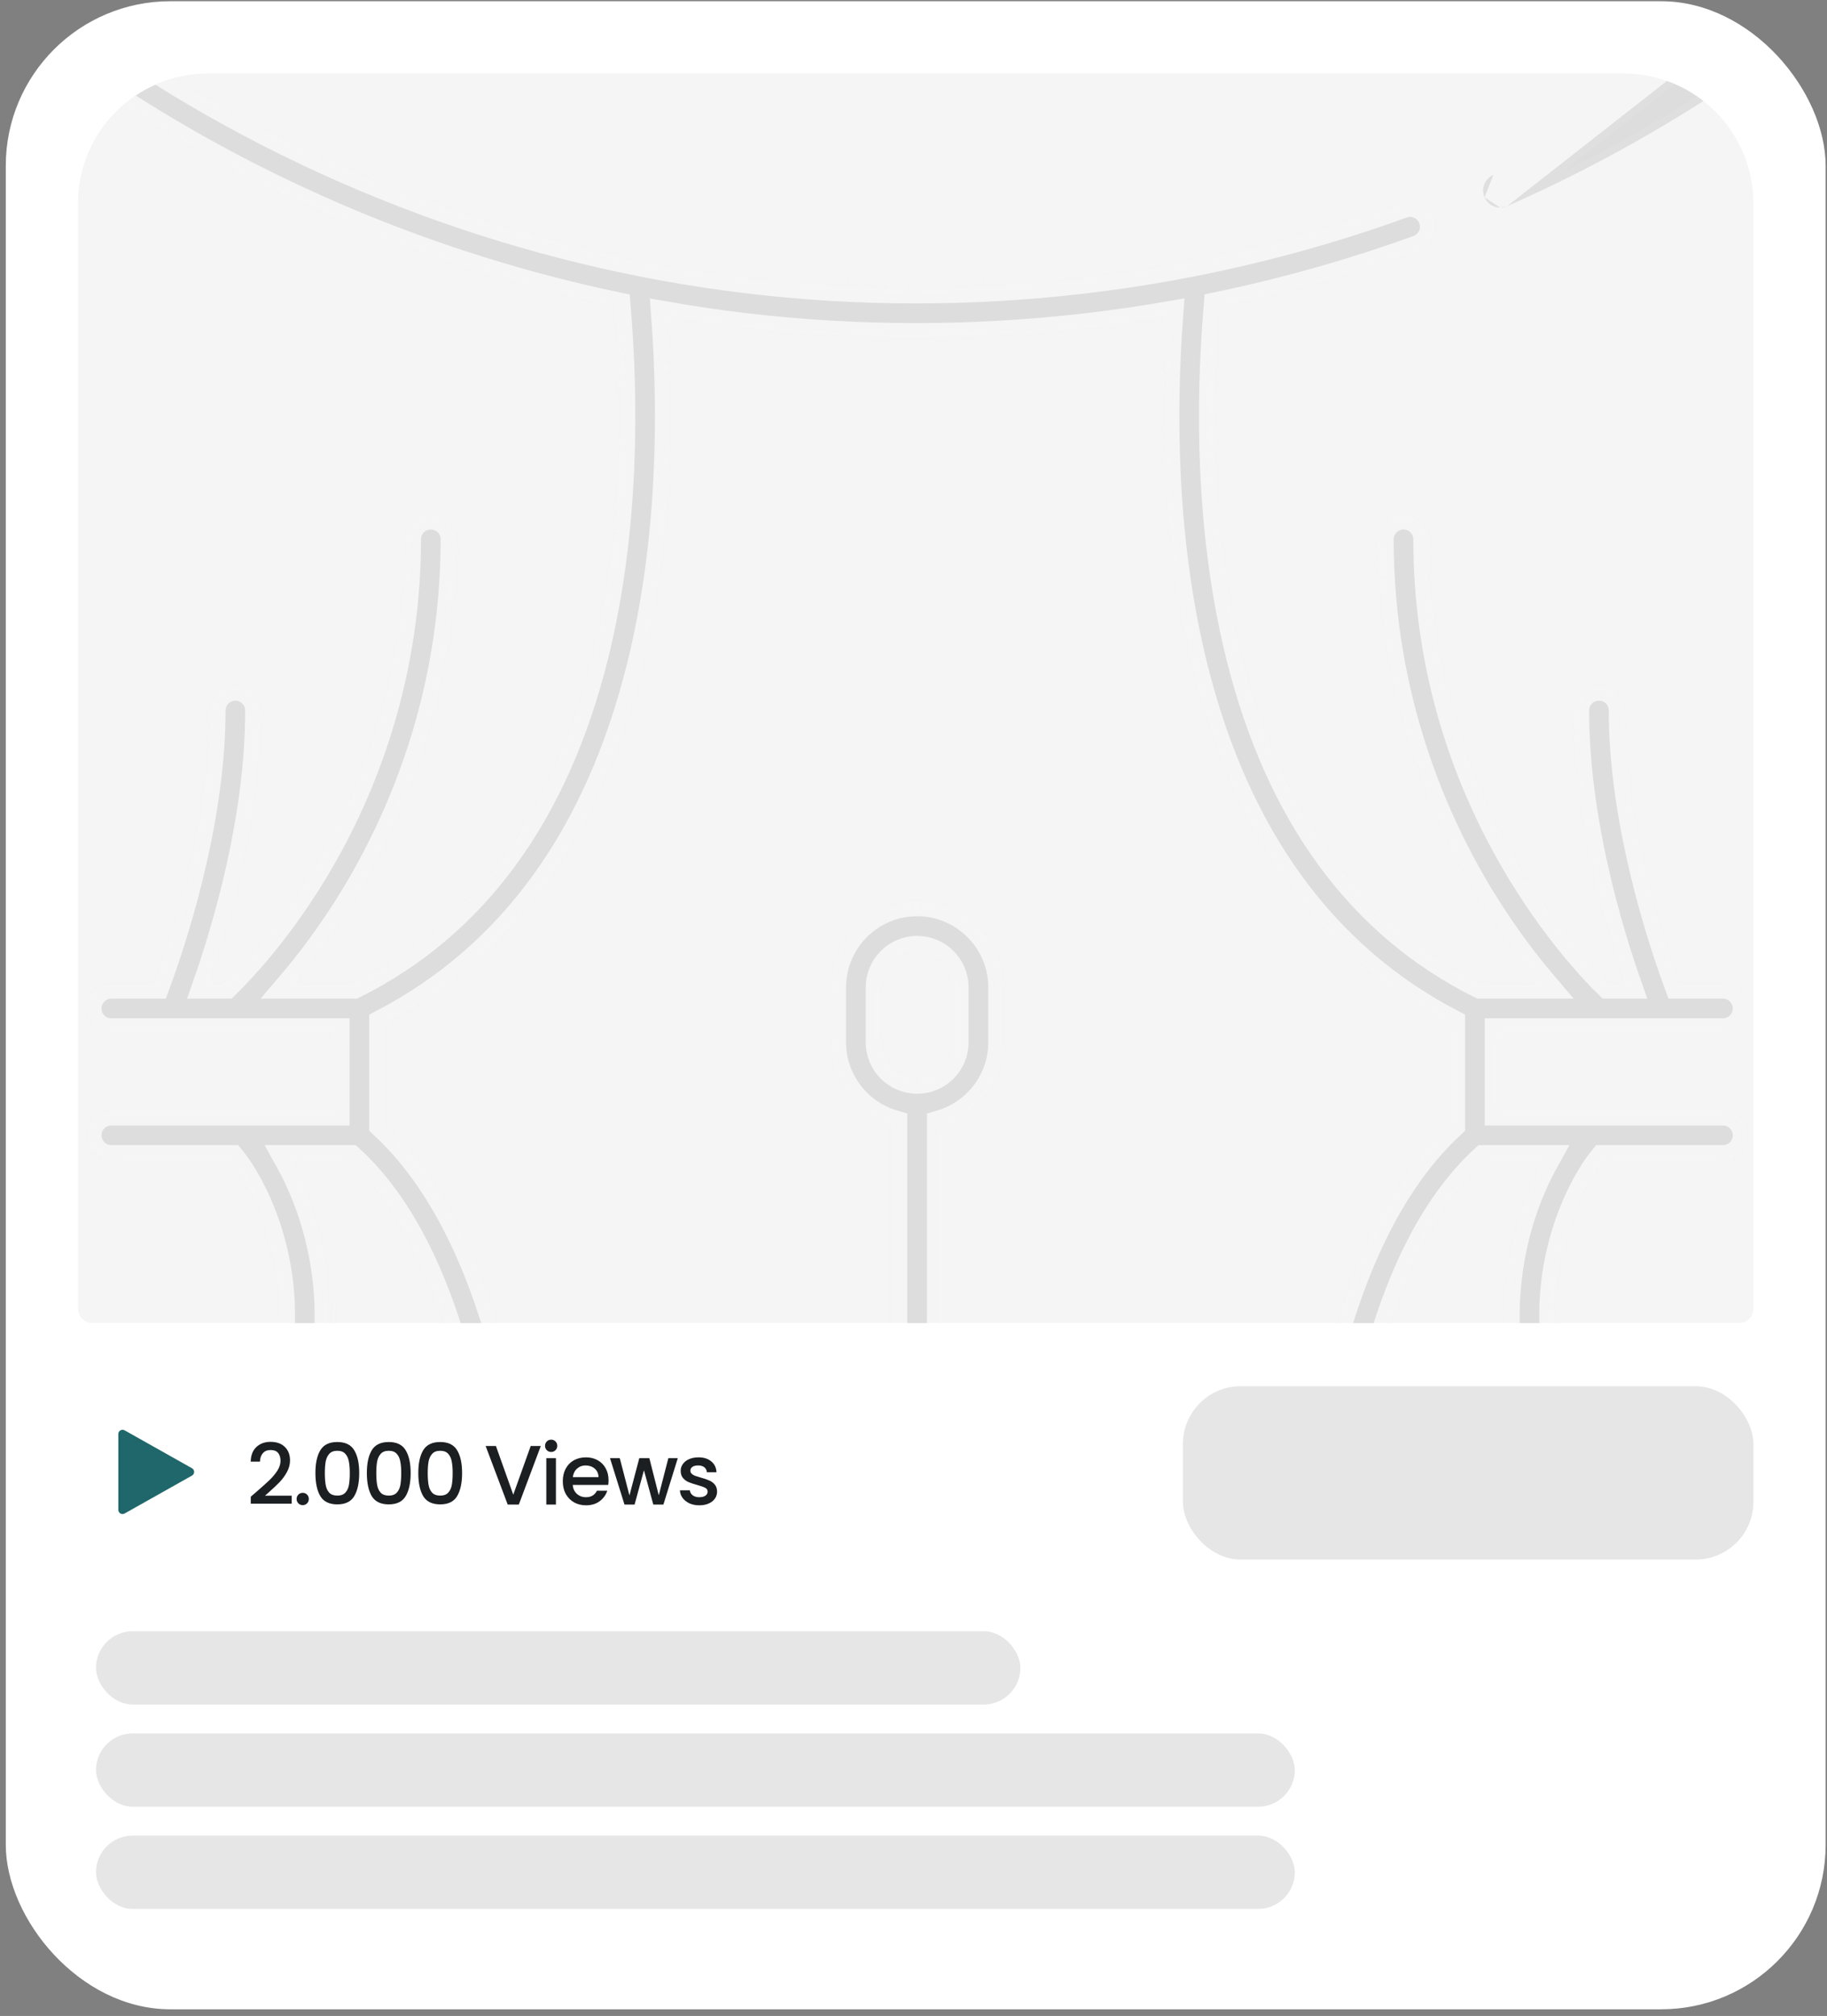
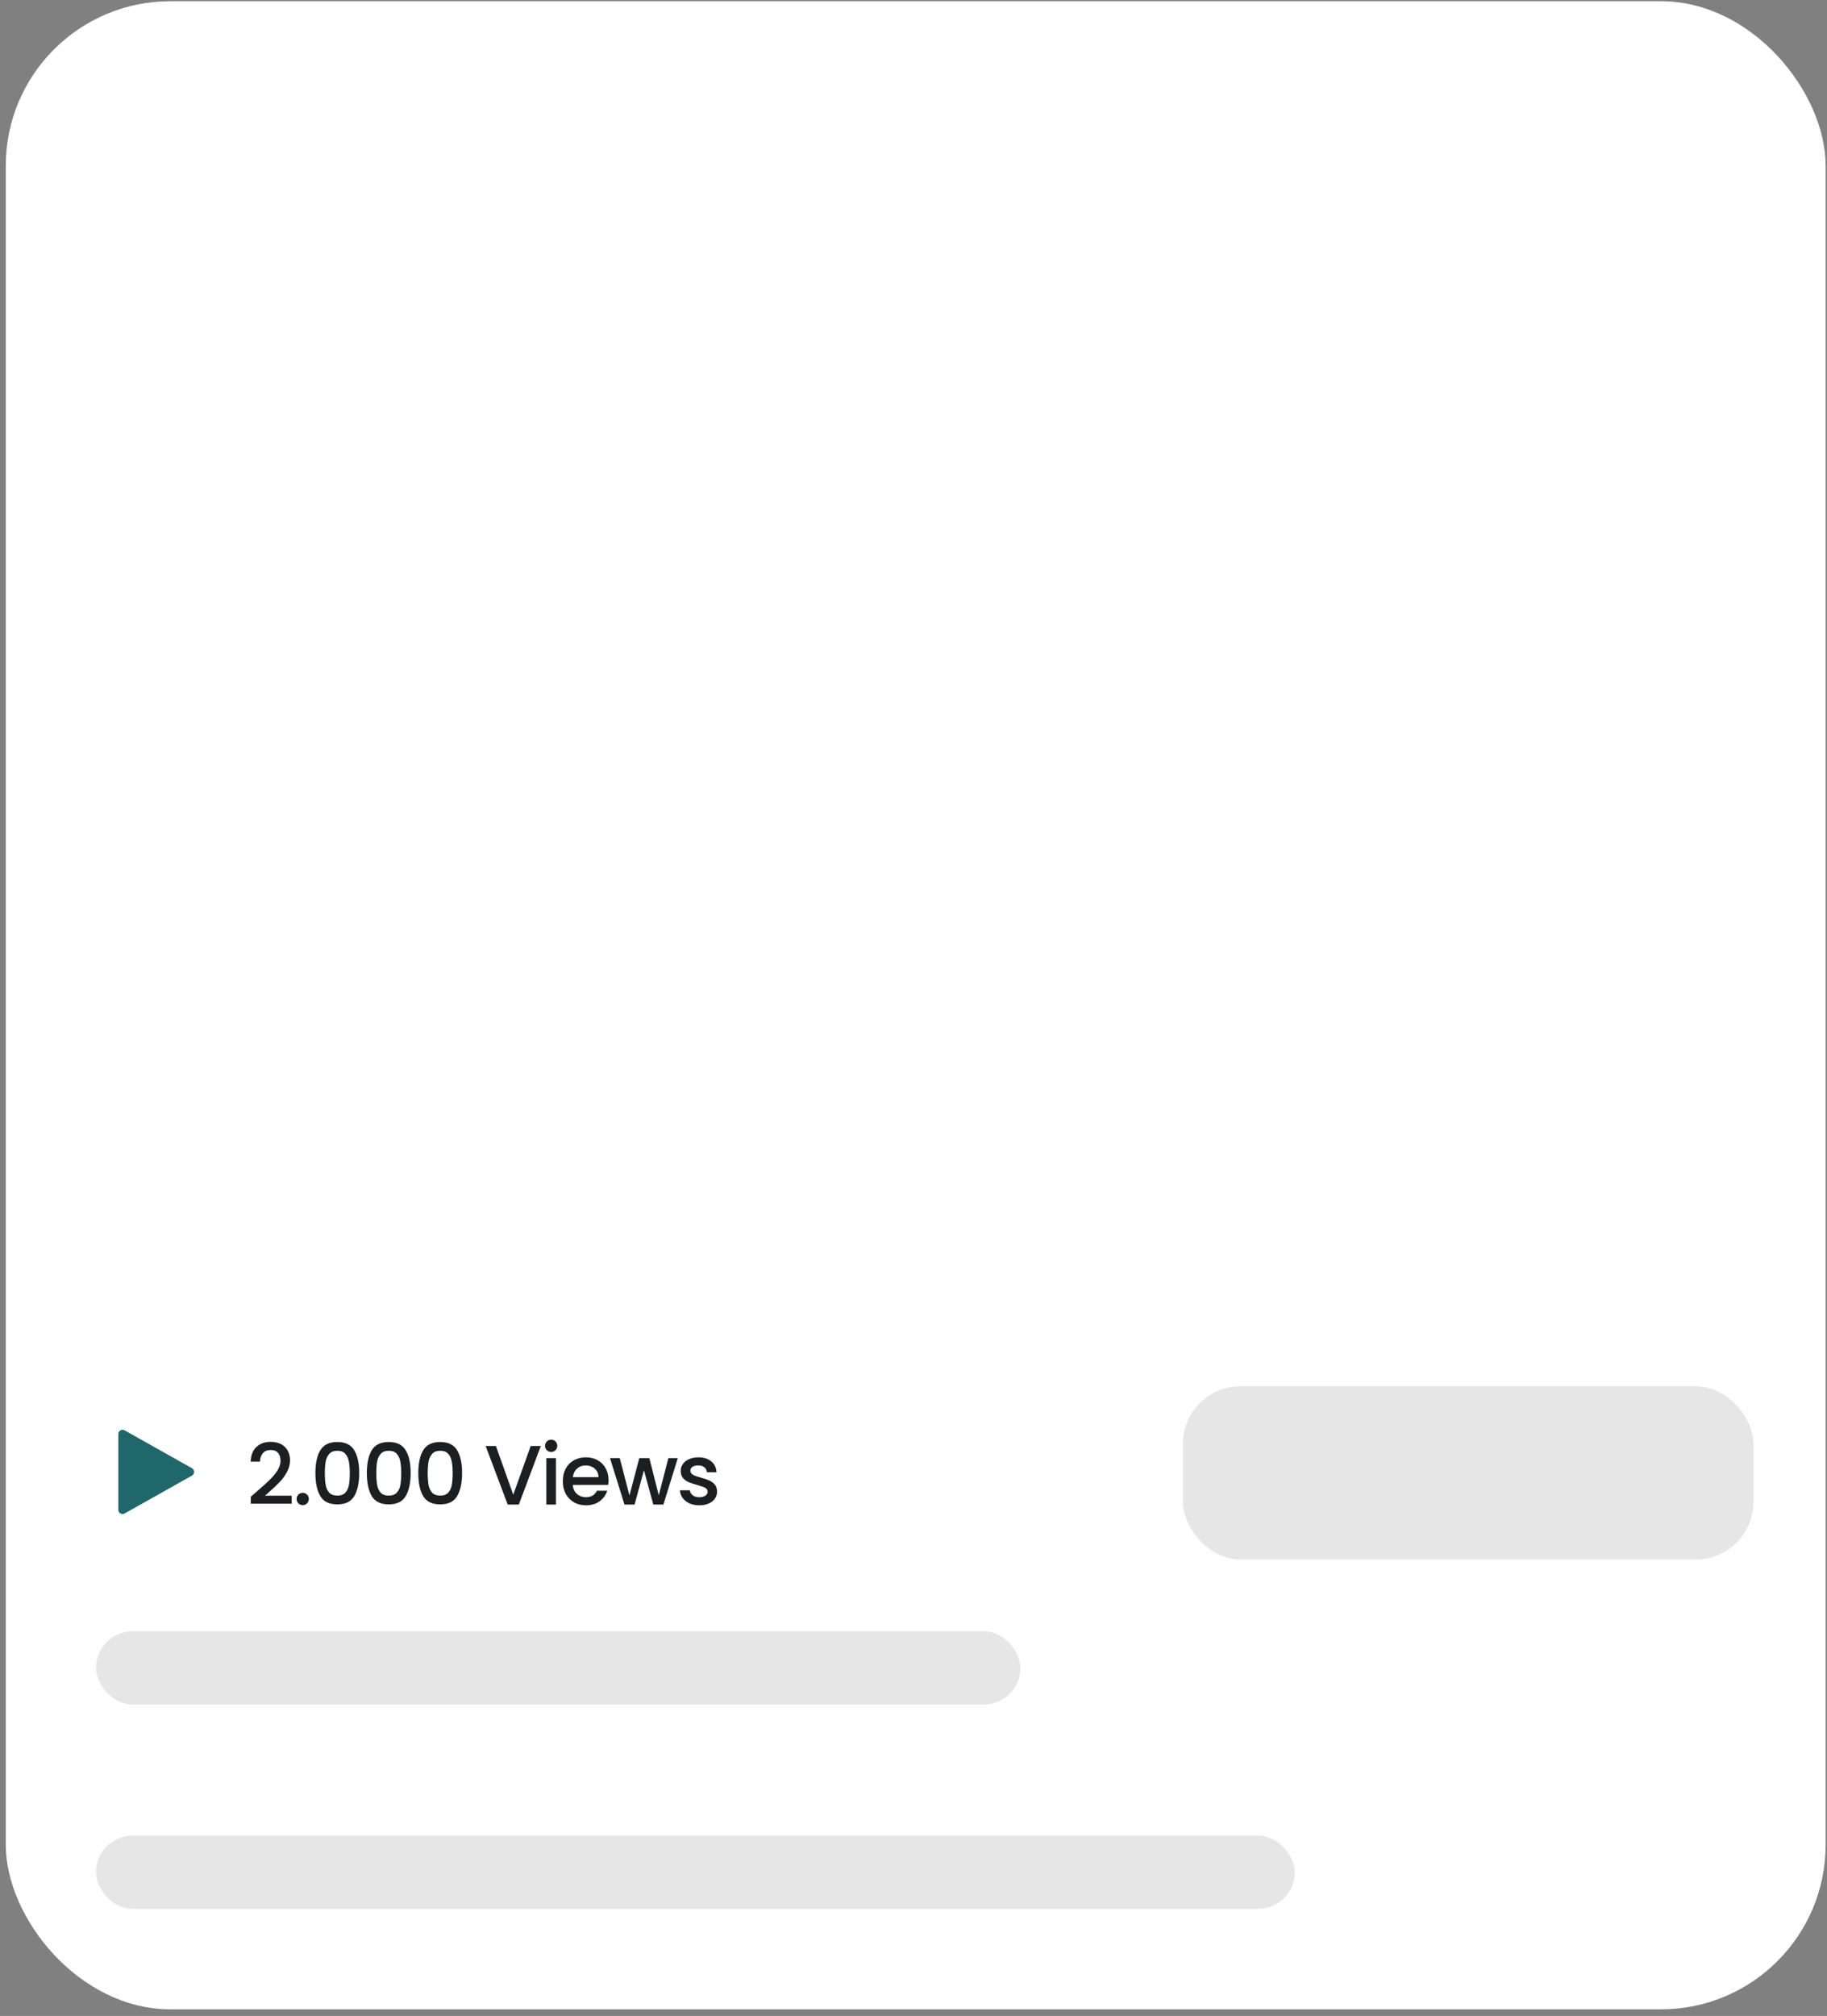
<svg xmlns="http://www.w3.org/2000/svg" width="252" height="278" viewBox="0 0 252 278" fill="none">
  <rect x="0" y="0" width="252" height="278" fill="#808080" stroke="none" />
  <rect x="0.797" y="0.17" width="251.015" height="276.913" rx="22.691" fill="white" />
  <g clip-path="url(#clip0_188_8382)">
-     <path d="M10.754 28.061C10.754 18.159 18.781 10.132 28.684 10.132H223.917C233.819 10.132 241.846 18.159 241.846 28.061V180.463C241.846 181.563 240.955 182.455 239.854 182.455H12.746C11.646 182.455 10.754 181.563 10.754 180.463V28.061Z" fill="#F5F5F5" />
    <g clip-path="url(#clip1_188_8382)">
      <path opacity="0.1" d="M207.876 28.43C218.668 23.674 229.127 17.913 238.961 11.309C240.04 10.585 240.328 9.122 239.603 8.042C238.878 6.963 237.415 6.675 236.336 7.4C236.336 7.4 236.336 7.4 236.336 7.4L235.778 6.57L207.876 28.43ZM207.876 28.43C207.565 28.566 207.243 28.631 206.928 28.631M207.876 28.43L206.928 28.631M206.928 28.631C206.021 28.631 205.159 28.105 204.771 27.224L206.928 28.631ZM205.976 24.12L205.976 24.12L204.771 27.224C204.247 26.034 204.786 24.644 205.976 24.12Z" fill="black" stroke="#F5F5F5" stroke-width="2" />
      <g opacity="0.1">
        <mask id="path-4-inside-1_188_8382" fill="white">
          <path d="M237.649 142.426C239.501 142.426 241.003 140.924 241.003 139.071C241.003 137.219 239.501 135.717 237.649 135.717H231.532C229.43 130.035 223.898 113.594 223.898 97.98C223.898 96.127 222.396 94.625 220.543 94.625C218.691 94.625 217.189 96.127 217.189 97.98C217.189 113.017 221.785 128.274 224.391 135.717H221.874C217.356 131.29 196.94 109.341 196.94 74.374C196.94 72.521 195.438 71.019 193.585 71.019C191.733 71.019 190.231 72.521 190.231 74.374C190.231 96.38 197.828 113.442 204.201 123.88C207.233 128.845 210.262 132.808 212.734 135.717H204.232C187.689 127.454 176.546 112.246 171.113 90.49C166.763 73.072 166.95 55.044 168.02 42.245C177.401 40.292 186.642 37.689 195.64 34.424C197.382 33.792 198.281 31.868 197.65 30.127C197.018 28.385 195.095 27.486 193.353 28.117C164.734 38.5 133.605 42.085 103.328 38.486C72.664 34.841 42.892 23.805 17.229 6.57C15.691 5.537 13.607 5.947 12.574 7.485C11.541 9.023 11.951 11.107 13.489 12.139C35.102 26.655 59.535 36.918 84.989 42.265C86.058 55.062 86.242 73.081 81.895 90.49C76.462 112.246 65.318 127.454 48.775 135.717H40.274C42.746 132.808 45.775 128.845 48.807 123.88C55.18 113.442 62.777 96.38 62.777 74.374C62.777 72.521 61.275 71.019 59.422 71.019C57.57 71.019 56.068 72.521 56.068 74.374C56.068 94.709 49.078 110.5 43.213 120.166C38.201 128.428 33.127 133.765 31.133 135.717H28.617C31.223 128.274 35.819 113.017 35.819 97.98C35.819 96.127 34.317 94.625 32.465 94.625C30.612 94.625 29.11 96.127 29.11 97.98C29.11 113.594 23.578 130.035 21.476 135.717H15.359C13.506 135.717 12.004 137.219 12.004 139.071C12.004 140.924 13.506 142.426 15.359 142.426H46.216V153.203H15.359C13.506 153.203 12.004 154.705 12.004 156.557C12.004 158.41 13.506 159.912 15.359 159.912H31.898C35.217 164.037 40.118 174.322 38.303 186.669C38.033 188.502 39.3 190.207 41.134 190.476C41.299 190.5 41.464 190.512 41.626 190.512C43.262 190.512 44.695 189.313 44.941 187.645C46.584 176.461 43.522 166.407 39.904 159.912H48.294C56.265 167.256 61.972 179.98 65.29 197.792H15.359C13.506 197.792 12.004 199.294 12.004 201.147V231.646C12.004 233.498 13.506 235 15.359 235H237.649C239.501 235 241.003 233.498 241.003 231.646V201.147C241.003 199.294 239.501 197.792 237.649 197.792H187.718C191.035 179.98 196.743 167.257 204.714 159.912H213.077C211.846 162.116 210.749 164.61 209.893 167.21C208.37 171.833 206.817 179.132 208.068 187.645C208.313 189.313 209.745 190.512 211.382 190.512C211.545 190.512 211.709 190.501 211.874 190.476C213.707 190.206 214.975 188.502 214.706 186.669C212.891 174.322 217.792 164.037 221.11 159.912H237.649C239.502 159.912 241.004 158.41 241.004 156.557C241.004 154.705 239.502 153.203 237.649 153.203H206.792V142.426H237.649ZM180.902 197.792H129.858V155.051C134.74 153.602 138.312 149.077 138.312 143.731V136.159C138.312 129.648 133.015 124.351 126.504 124.351C119.993 124.351 114.696 129.648 114.696 136.159V143.731C114.696 149.077 118.268 153.602 123.149 155.051V197.792H99.113C97.261 197.792 95.759 199.294 95.759 201.146C95.759 202.999 97.261 204.501 99.113 204.501H234.294V228.291H18.713V204.501H85.704C87.557 204.501 89.059 202.999 89.059 201.146C89.059 199.294 87.557 197.792 85.704 197.792H72.106C68.566 177.952 62.122 163.596 52.925 155.06V141.134C70.665 131.845 82.598 115.367 88.403 92.115C92.761 74.667 92.793 56.753 91.82 43.573C95.377 44.193 98.95 44.722 102.535 45.148C110.432 46.087 118.383 46.553 126.337 46.553C138.012 46.553 149.688 45.545 161.188 43.556C160.214 56.739 160.245 74.66 164.604 92.116C170.41 115.367 182.342 131.846 200.083 141.135V155.061C190.885 163.596 184.442 177.953 180.902 197.792ZM126.504 148.83C123.692 148.83 121.405 146.542 121.405 143.731V136.159C121.405 133.347 123.692 131.06 126.504 131.06C129.315 131.06 131.603 133.347 131.603 136.159V143.731C131.603 146.543 129.315 148.83 126.504 148.83Z" />
        </mask>
        <path d="M237.649 142.426C239.501 142.426 241.003 140.924 241.003 139.071C241.003 137.219 239.501 135.717 237.649 135.717H231.532C229.43 130.035 223.898 113.594 223.898 97.98C223.898 96.127 222.396 94.625 220.543 94.625C218.691 94.625 217.189 96.127 217.189 97.98C217.189 113.017 221.785 128.274 224.391 135.717H221.874C217.356 131.29 196.94 109.341 196.94 74.374C196.94 72.521 195.438 71.019 193.585 71.019C191.733 71.019 190.231 72.521 190.231 74.374C190.231 96.38 197.828 113.442 204.201 123.88C207.233 128.845 210.262 132.808 212.734 135.717H204.232C187.689 127.454 176.546 112.246 171.113 90.49C166.763 73.072 166.95 55.044 168.02 42.245C177.401 40.292 186.642 37.689 195.64 34.424C197.382 33.792 198.281 31.868 197.65 30.127C197.018 28.385 195.095 27.486 193.353 28.117C164.734 38.5 133.605 42.085 103.328 38.486C72.664 34.841 42.892 23.805 17.229 6.57C15.691 5.537 13.607 5.947 12.574 7.485C11.541 9.023 11.951 11.107 13.489 12.139C35.102 26.655 59.535 36.918 84.989 42.265C86.058 55.062 86.242 73.081 81.895 90.49C76.462 112.246 65.318 127.454 48.775 135.717H40.274C42.746 132.808 45.775 128.845 48.807 123.88C55.18 113.442 62.777 96.38 62.777 74.374C62.777 72.521 61.275 71.019 59.422 71.019C57.57 71.019 56.068 72.521 56.068 74.374C56.068 94.709 49.078 110.5 43.213 120.166C38.201 128.428 33.127 133.765 31.133 135.717H28.617C31.223 128.274 35.819 113.017 35.819 97.98C35.819 96.127 34.317 94.625 32.465 94.625C30.612 94.625 29.11 96.127 29.11 97.98C29.11 113.594 23.578 130.035 21.476 135.717H15.359C13.506 135.717 12.004 137.219 12.004 139.071C12.004 140.924 13.506 142.426 15.359 142.426H46.216V153.203H15.359C13.506 153.203 12.004 154.705 12.004 156.557C12.004 158.41 13.506 159.912 15.359 159.912H31.898C35.217 164.037 40.118 174.322 38.303 186.669C38.033 188.502 39.3 190.207 41.134 190.476C41.299 190.5 41.464 190.512 41.626 190.512C43.262 190.512 44.695 189.313 44.941 187.645C46.584 176.461 43.522 166.407 39.904 159.912H48.294C56.265 167.256 61.972 179.98 65.29 197.792H15.359C13.506 197.792 12.004 199.294 12.004 201.147V231.646C12.004 233.498 13.506 235 15.359 235H237.649C239.501 235 241.003 233.498 241.003 231.646V201.147C241.003 199.294 239.501 197.792 237.649 197.792H187.718C191.035 179.98 196.743 167.257 204.714 159.912H213.077C211.846 162.116 210.749 164.61 209.893 167.21C208.37 171.833 206.817 179.132 208.068 187.645C208.313 189.313 209.745 190.512 211.382 190.512C211.545 190.512 211.709 190.501 211.874 190.476C213.707 190.206 214.975 188.502 214.706 186.669C212.891 174.322 217.792 164.037 221.11 159.912H237.649C239.502 159.912 241.004 158.41 241.004 156.557C241.004 154.705 239.502 153.203 237.649 153.203H206.792V142.426H237.649ZM180.902 197.792H129.858V155.051C134.74 153.602 138.312 149.077 138.312 143.731V136.159C138.312 129.648 133.015 124.351 126.504 124.351C119.993 124.351 114.696 129.648 114.696 136.159V143.731C114.696 149.077 118.268 153.602 123.149 155.051V197.792H99.113C97.261 197.792 95.759 199.294 95.759 201.146C95.759 202.999 97.261 204.501 99.113 204.501H234.294V228.291H18.713V204.501H85.704C87.557 204.501 89.059 202.999 89.059 201.146C89.059 199.294 87.557 197.792 85.704 197.792H72.106C68.566 177.952 62.122 163.596 52.925 155.06V141.134C70.665 131.845 82.598 115.367 88.403 92.115C92.761 74.667 92.793 56.753 91.82 43.573C95.377 44.193 98.95 44.722 102.535 45.148C110.432 46.087 118.383 46.553 126.337 46.553C138.012 46.553 149.688 45.545 161.188 43.556C160.214 56.739 160.245 74.66 164.604 92.116C170.41 115.367 182.342 131.846 200.083 141.135V155.061C190.885 163.596 184.442 177.953 180.902 197.792ZM126.504 148.83C123.692 148.83 121.405 146.542 121.405 143.731V136.159C121.405 133.347 123.692 131.06 126.504 131.06C129.315 131.06 131.603 133.347 131.603 136.159V143.731C131.603 146.543 129.315 148.83 126.504 148.83Z" fill="black" stroke="#F5F5F5" stroke-width="4" mask="url(#path-4-inside-1_188_8382)" />
      </g>
    </g>
  </g>
  <rect x="13.242" y="224.949" width="127.499" height="10.107" rx="5.054" fill="#E6E6E6" />
-   <rect x="13.242" y="239.04" width="165.351" height="10.107" rx="5.054" fill="#E6E6E6" />
  <rect x="13.242" y="253.132" width="165.351" height="10.107" rx="5.054" fill="#E6E6E6" />
  <g opacity="0.1">
    <rect x="163.16" y="191.157" width="78.691" height="23.906" rx="7.969" fill="black" />
  </g>
  <g clip-path="url(#clip2_188_8382)">
    <path d="M26.482 202.47L17.186 197.241C17.006 197.14 16.786 197.142 16.608 197.246C16.43 197.35 16.32 197.541 16.32 197.748V208.206C16.32 208.413 16.43 208.603 16.608 208.708C16.699 208.76 16.8 208.787 16.901 208.787C16.999 208.787 17.098 208.762 17.186 208.712L26.482 203.483C26.665 203.38 26.779 203.187 26.779 202.977C26.779 202.766 26.665 202.573 26.482 202.47Z" fill="#1F676A" />
  </g>
  <path d="M35.425 205.675C36.169 205.032 36.754 204.506 37.18 204.095C37.614 203.677 37.974 203.243 38.261 202.794C38.547 202.344 38.691 201.895 38.691 201.446C38.691 200.981 38.578 200.617 38.354 200.353C38.137 200.09 37.792 199.958 37.319 199.958C36.862 199.958 36.506 200.105 36.25 200.4C36.002 200.686 35.871 201.074 35.855 201.562H34.577C34.6 200.679 34.864 200.005 35.367 199.54C35.879 199.067 36.525 198.831 37.308 198.831C38.152 198.831 38.811 199.064 39.283 199.528C39.764 199.993 40.004 200.613 40.004 201.388C40.004 201.945 39.86 202.484 39.574 203.003C39.295 203.514 38.958 203.975 38.563 204.386C38.175 204.788 37.68 205.257 37.075 205.792L36.553 206.256H40.236V207.36H34.589V206.396L35.425 205.675ZM41.76 207.558C41.52 207.558 41.318 207.477 41.156 207.314C40.993 207.151 40.911 206.95 40.911 206.71C40.911 206.469 40.993 206.268 41.156 206.105C41.318 205.943 41.52 205.861 41.76 205.861C41.992 205.861 42.19 205.943 42.352 206.105C42.515 206.268 42.596 206.469 42.596 206.71C42.596 206.95 42.515 207.151 42.352 207.314C42.19 207.477 41.992 207.558 41.76 207.558ZM43.505 203.131C43.505 201.79 43.73 200.745 44.179 199.993C44.636 199.234 45.418 198.854 46.526 198.854C47.634 198.854 48.413 199.234 48.862 199.993C49.319 200.745 49.547 201.79 49.547 203.131C49.547 204.486 49.319 205.548 48.862 206.315C48.413 207.074 47.634 207.453 46.526 207.453C45.418 207.453 44.636 207.074 44.179 206.315C43.73 205.548 43.505 204.486 43.505 203.131ZM48.246 203.131C48.246 202.503 48.203 201.972 48.118 201.539C48.041 201.105 47.878 200.752 47.63 200.481C47.382 200.202 47.014 200.063 46.526 200.063C46.038 200.063 45.67 200.202 45.422 200.481C45.174 200.752 45.008 201.105 44.923 201.539C44.845 201.972 44.806 202.503 44.806 203.131C44.806 203.781 44.845 204.327 44.923 204.769C45 205.211 45.163 205.567 45.411 205.838C45.666 206.109 46.038 206.245 46.526 206.245C47.014 206.245 47.382 206.109 47.63 205.838C47.886 205.567 48.052 205.211 48.13 204.769C48.207 204.327 48.246 203.781 48.246 203.131ZM50.6 203.131C50.6 201.79 50.825 200.745 51.274 199.993C51.731 199.234 52.514 198.854 53.621 198.854C54.729 198.854 55.508 199.234 55.957 199.993C56.414 200.745 56.643 201.79 56.643 203.131C56.643 204.486 56.414 205.548 55.957 206.315C55.508 207.074 54.729 207.453 53.621 207.453C52.514 207.453 51.731 207.074 51.274 206.315C50.825 205.548 50.6 204.486 50.6 203.131ZM55.341 203.131C55.341 202.503 55.299 201.972 55.213 201.539C55.136 201.105 54.973 200.752 54.725 200.481C54.477 200.202 54.109 200.063 53.621 200.063C53.133 200.063 52.765 200.202 52.517 200.481C52.27 200.752 52.103 201.105 52.018 201.539C51.94 201.972 51.902 202.503 51.902 203.131C51.902 203.781 51.94 204.327 52.018 204.769C52.095 205.211 52.258 205.567 52.506 205.838C52.762 206.109 53.133 206.245 53.621 206.245C54.109 206.245 54.477 206.109 54.725 205.838C54.981 205.567 55.148 205.211 55.225 204.769C55.303 204.327 55.341 203.781 55.341 203.131ZM57.696 203.131C57.696 201.79 57.92 200.745 58.369 199.993C58.827 199.234 59.609 198.854 60.717 198.854C61.825 198.854 62.603 199.234 63.052 199.993C63.509 200.745 63.738 201.79 63.738 203.131C63.738 204.486 63.509 205.548 63.052 206.315C62.603 207.074 61.825 207.453 60.717 207.453C59.609 207.453 58.827 207.074 58.369 206.315C57.92 205.548 57.696 204.486 57.696 203.131ZM62.437 203.131C62.437 202.503 62.394 201.972 62.309 201.539C62.231 201.105 62.069 200.752 61.821 200.481C61.573 200.202 61.205 200.063 60.717 200.063C60.229 200.063 59.861 200.202 59.613 200.481C59.365 200.752 59.198 201.105 59.113 201.539C59.036 201.972 58.997 202.503 58.997 203.131C58.997 203.781 59.036 204.327 59.113 204.769C59.191 205.211 59.353 205.567 59.601 205.838C59.857 206.109 60.229 206.245 60.717 206.245C61.205 206.245 61.573 206.109 61.821 205.838C62.076 205.567 62.243 205.211 62.32 204.769C62.398 204.327 62.437 203.781 62.437 203.131ZM74.595 199.401L71.562 207.477H70.028L66.984 199.401H68.402L70.795 206.117L73.201 199.401H74.595ZM76.028 200.226C75.788 200.226 75.586 200.144 75.424 199.982C75.261 199.819 75.18 199.617 75.18 199.377C75.18 199.137 75.261 198.936 75.424 198.773C75.586 198.61 75.788 198.529 76.028 198.529C76.26 198.529 76.458 198.61 76.621 198.773C76.783 198.936 76.865 199.137 76.865 199.377C76.865 199.617 76.783 199.819 76.621 199.982C76.458 200.144 76.26 200.226 76.028 200.226ZM76.679 201.074V207.477H75.354V201.074H76.679ZM83.937 204.118C83.937 204.358 83.922 204.575 83.891 204.769H78.999C79.037 205.28 79.227 205.691 79.568 206.001C79.909 206.311 80.327 206.466 80.823 206.466C81.536 206.466 82.039 206.167 82.334 205.571H83.763C83.569 206.16 83.217 206.644 82.706 207.023C82.202 207.395 81.574 207.581 80.823 207.581C80.211 207.581 79.661 207.446 79.173 207.174C78.693 206.896 78.313 206.508 78.034 206.012C77.763 205.509 77.627 204.928 77.627 204.269C77.627 203.611 77.759 203.034 78.022 202.538C78.294 202.034 78.669 201.647 79.15 201.376C79.638 201.105 80.195 200.969 80.823 200.969C81.427 200.969 81.966 201.101 82.438 201.364C82.911 201.628 83.279 202 83.542 202.48C83.805 202.952 83.937 203.499 83.937 204.118ZM82.554 203.7C82.547 203.212 82.372 202.821 82.031 202.526C81.691 202.232 81.268 202.085 80.765 202.085C80.308 202.085 79.917 202.232 79.591 202.526C79.266 202.813 79.072 203.204 79.01 203.7H82.554ZM93.491 201.074L91.504 207.477H90.109L88.82 202.747L87.53 207.477H86.135L84.137 201.074H85.485L86.821 206.222L88.18 201.074H89.563L90.865 206.198L92.189 201.074H93.491ZM96.456 207.581C95.952 207.581 95.499 207.492 95.096 207.314C94.701 207.128 94.388 206.88 94.155 206.57C93.923 206.253 93.799 205.9 93.783 205.513H95.154C95.178 205.784 95.306 206.012 95.538 206.198C95.778 206.377 96.076 206.466 96.433 206.466C96.805 206.466 97.091 206.396 97.293 206.256C97.502 206.109 97.606 205.923 97.606 205.699C97.606 205.459 97.49 205.28 97.258 205.164C97.033 205.048 96.673 204.92 96.177 204.781C95.697 204.649 95.306 204.521 95.003 204.397C94.701 204.273 94.438 204.083 94.213 203.828C93.996 203.572 93.888 203.235 93.888 202.817C93.888 202.476 93.989 202.166 94.19 201.887C94.391 201.601 94.678 201.376 95.05 201.213C95.43 201.051 95.863 200.969 96.351 200.969C97.08 200.969 97.665 201.155 98.106 201.527C98.555 201.891 98.796 202.391 98.826 203.026H97.502C97.479 202.739 97.362 202.511 97.153 202.34C96.944 202.17 96.661 202.085 96.305 202.085C95.956 202.085 95.689 202.151 95.503 202.282C95.317 202.414 95.224 202.588 95.224 202.805C95.224 202.976 95.286 203.119 95.41 203.235C95.534 203.351 95.685 203.444 95.863 203.514C96.041 203.576 96.305 203.657 96.653 203.758C97.118 203.882 97.498 204.01 97.792 204.142C98.094 204.266 98.354 204.451 98.571 204.699C98.788 204.947 98.9 205.276 98.908 205.687C98.908 206.051 98.807 206.377 98.606 206.663C98.404 206.95 98.118 207.174 97.746 207.337C97.382 207.5 96.952 207.581 96.456 207.581Z" fill="#1B1F22" />
  <defs>
    <clipPath id="clip0_188_8382">
-       <path d="M10.754 28.061C10.754 18.159 18.781 10.132 28.684 10.132H223.917C233.819 10.132 241.846 18.159 241.846 28.061V180.463C241.846 181.563 240.955 182.455 239.854 182.455H12.746C11.646 182.455 10.754 181.563 10.754 180.463V28.061Z" fill="white" />
-     </clipPath>
+       </clipPath>
    <clipPath id="clip1_188_8382">
      <rect width="229" height="229" fill="white" transform="translate(12.004 6)" />
    </clipPath>
    <clipPath id="clip2_188_8382">
      <rect width="11.62" height="11.62" fill="white" transform="translate(15.734 197.167)" />
    </clipPath>
  </defs>
</svg>